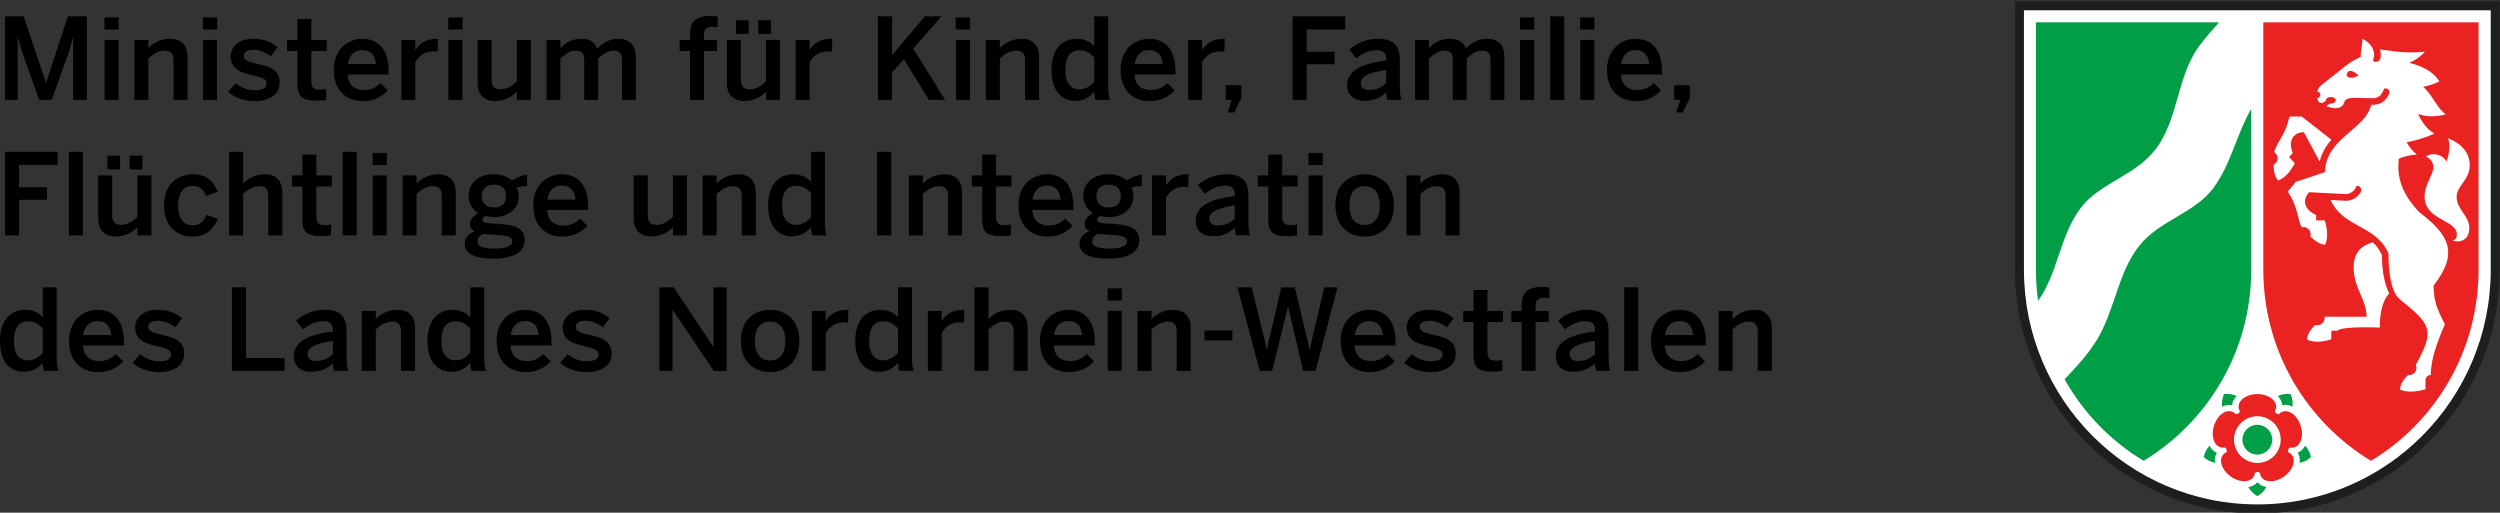
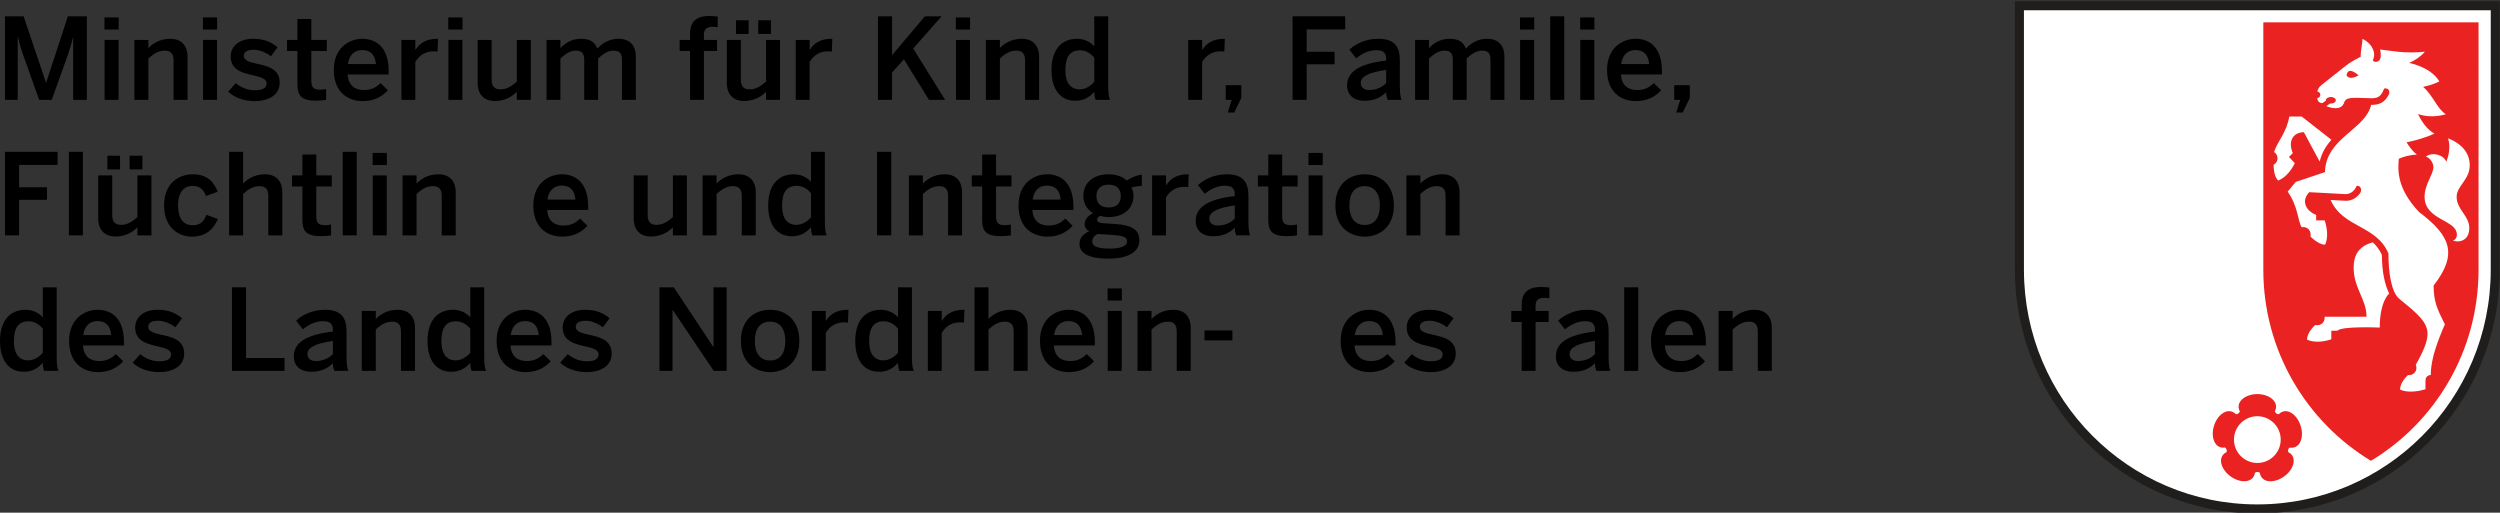
<svg xmlns="http://www.w3.org/2000/svg" version="1.1" id="Ebene_1" x="0px" y="0px" width="2214px" height="454px" viewBox="0 0 2214 454" style="enable-background:new 0 0 2214 454;" xml:space="preserve">
  <rect x="0" y="0" width="2214" height="454" fill="#333333" stroke="none" />
  <style type="text/css">
	.st0{fill-rule:evenodd;clip-rule:evenodd;fill:#FFFFFE;}
	.st1{fill-rule:evenodd;clip-rule:evenodd;fill:#201E1D;}
	.st2{fill:#FFFFFF;}
	.st3{fill-rule:evenodd;clip-rule:evenodd;fill:#EA2221;}
	.st4{fill-rule:evenodd;clip-rule:evenodd;fill:#009E46;}
	.st5{fill-rule:evenodd;clip-rule:evenodd;}
</style>
  <desc>Created with Sketch.</desc>
  <path id="Fill-1_1_" class="st0" d="M1999.1,452.5c-117.3,0-212.5-95.7-212.5-213.7V3.3h425.1v235.6  C2211.6,356.9,2116.4,452.5,1999.1,452.5" />
  <path class="st1" d="M2213.8,1.1v237.8c0,119.2-96.1,215.8-214.7,215.8c-118.5,0-214.7-96.6-214.7-215.8V1.1H2213.8z" />
  <path class="st2" d="M2205.8,238.9c0,114.8-92.6,207.8-206.7,207.8c-114.1,0-206.7-93-206.7-207.8V9.1h413.4V238.9z" />
  <path class="st3" d="M2078.1,66.7c3,5,10.6,0,10.6,0S2079.5,57.9,2078.1,66.7z" />
-   <path id="Fill-5_1_" class="st4" d="M2007.1,431.3c-1.9,3.4-4.7,6.2-8,8.1c-3.3-1.9-6.1-4.7-8-8c3.1-0.5,6-1.8,8-4.3  C2001.2,429.4,2004,430.8,2007.1,431.3L2007.1,431.3z M1961.7,409.9c-3.8-0.8-7.3-2.5-10.1-5.1c0.8-3.8,2.6-7.3,5.2-10.1  c1.4,2.8,3.5,5.1,6.5,6.3C1961.5,403.7,1961.1,406.8,1961.7,409.9L1961.7,409.9z M1967.9,360.2c-0.5-3.8,0.2-7.7,1.7-11.3  c3.8-0.4,7.7,0.2,11.2,1.8c-2.3,2.2-3.8,5-4,8.2C1973.8,358.2,1970.8,358.7,1967.9,360.2L1967.9,360.2z M2017.2,350.7  c3.5-1.6,7.4-2.2,11.3-1.8c1.6,3.5,2.2,7.4,1.8,11.2c-2.8-1.5-5.9-2.1-9-1.2C2020.9,355.7,2019.4,353,2017.2,350.7L2017.2,350.7z   M2041.4,394.7c2.6,2.8,4.4,6.4,5.2,10.1c-2.8,2.6-6.3,4.4-10.1,5.1c0.5-3.1,0.1-6.2-1.6-9C2037.8,399.7,2040,397.5,2041.4,394.7  L2041.4,394.7z M1999.1,402.6c-7.3,0-13.2-5.9-13.2-13.2c0-7.3,5.9-13.2,13.2-13.2c7.3,0,13.2,5.9,13.2,13.2  C2012.3,396.6,2006.4,402.6,1999.1,402.6L1999.1,402.6z M1803.1,19.8h162.1c-6,6.6-11.9,13.4-17.3,20.6  c-20.4,27.3-18.4,65.3-39.1,92c-18,23.3-48.6,29.4-65.5,51c-19.1,24.4-20.4,58-38.4,83c-1.2-9-1.9-18.2-1.9-27.5V19.8H1803.1z   M1993.7,96.4v142.5c0,71.9-38.3,134.7-95.3,169.2c-29.1-17.5-53.3-42.4-70-72.2c10.4-10.8,20.5-21.8,28.4-34.6  c16.1-26.1,18.5-59.2,37.6-83.5c17.7-22.5,48.8-28.8,65.5-50.9C1975.7,145.7,1980.6,119,1993.7,96.4L1993.7,96.4z" />
  <path class="st3" d="M2004.4,19.8v219.1c0,71.9,38.3,134.7,95.3,169.2c57.1-34.4,95.3-97.3,95.3-169.2V19.8H2004.4z M2017.5,159.9  c-4-4-4-12.5-4-14c0.6-0.3,1.1-0.7,1.6-1.2c2.5-2.5,2.5-6.6,0-9.1c-0.4-0.4-0.8-0.7-1.2-1c3.6-10.7,10.7-16.2,13.5-31.4h11  l26.3,20.6c-4.7,5.3-8.6,11.5-10.4,19.3l-14-26c-9,0-14.5,7.4-9.8,18.5l-3.4,3.4l5.2,5.5C2028.4,152.3,2023.2,157.7,2017.5,159.9z   M2107.5,290.1c0,0-33.6-1.5-37.6,2.8h-5.3v7.6c-8.3,2.7-16,2.8-21.5,0.3c0-6.7,7.2-12.9,7.2-12.9c0.7,0,1.4,0.1,2,0.1  c3.5,0,6.4-2.9,6.4-6.4c0-0.4,0-0.8-0.1-1.1h37.2c0-15.3-11.4-25.4-11.4-43.3c0-11.7,4.6-19.1,16.9-22.6c3.1,2.8,5.8,6.3,8.1,11.1  c0.1,15.7,2.7,26.5,6.5,34.3C2116,259.9,2107.5,266.4,2107.5,290.1z M2165.2,287.2c-0.6,1.4-3.7,8.3-6.7,16.7  c-3.3,9.2-5.8,19.3-5.8,28.2c0,0-4.7,0-4.7,5v7.6c-8.6,2.7-17.4,2.8-22.5,0.3c0-6.6,6.5-12.3,7.1-12.9c0.3,0.1,0.7,0.1,1,0.1  c3.5,0,6.4-2.9,6.4-6.4c0-1-0.2-1.9-0.6-2.7c17.6-31.4,13-36-14.4-58.3c-7.5-6.1-9.8-24-9.8-40.4c-10.9-25.4-40.2-22.4-51.2-47.3  l12.8,0.7c6.6,0.4,11.2-3.6,13.4-6.9c2-3.1,0-7.2-3.3-6.1c-1.5,4.1-5.5,7.4-10,7.1l-31.8-1.7c-6.3,6.3-5,15.4,6.1,20.2v4.8h7.6  c2.7,8.6,2.8,16.3,0.3,21.5c-6.1,0-12.9-7.2-12.9-7.2c0-0.8,0.1-1.4,0.1-2c0-3.5-2.9-6.4-6.4-6.4c-0.5,0-1,0.1-1.5,0.2  c-3.6-5.7-3-18-12.4-31.6l7.1-8.6l25.9-8.7c0.7-30.3,35.6-37.3,40.9-59.5c7.5,0,12.1-2.2,15.7-9.3c0.9-1.8,0.5-6.1-4.2-5.2  c-2.6,7.3-6,8.6-10.9,8.6c-12.6,0-22.7-2.1-24.4,3.5c-2.8,9.4-15.9,3.5-15.9,3.5l3.2-2.3c0.3,0,0.5,0,0.8,0c2.4,0,4.4-1.3,4.4-2.9  s-2-2.9-4.4-2.9s-4.4,1.3-4.4,2.9c0,0.1,0,0.2,0,0.3l-3,2.2c-3.9,0-4.5-3-4.6-4.5c1.5,0,2.7-1.3,2.7-2.8c0-1.6-1.1-2.8-2.6-2.8  c0.1-1.2,0.7-3.5,3.5-5.8l22.3-17.7c3.2-2.6,9.7-6,12.6-7.5c-0.3-4.9,1.5-11.3,1.5-15.8c0,0,6.6,2.8,9.3,9.2c2,4.7,0.7,7.7-0.1,10  c1.2,1.9,6.3,1.9,6.9-3c0.2-1.9,0.2-4.2-0.5-6.8c8.7,0.9,20.9,3.9,39.7,2c-3.8,4.4-8.7,7.6-13.9,9.9c9.4,2.2,20.9,6.8,26.7,16.4  c-4.5,2.3-9.5,3.8-14.4,4.8c9,7.8,12.5,19.6,20.2,24.3c-10,2.8-18.2,2-24.7-0.2c3.1,6.4,8,13.9,14.6,17.3  c-9.1,4.1-17.9,6.4-24.7,7.7c2.1,3.6,5.3,8,9.1,10.9c-7,0.3-12.7,2.2-16,3.7c-0.6,8.2-2.9,25.3,18,47.2c27.7,21,34.7,36.9,12.8,65.1  C2155.4,266.9,2157.8,272.6,2165.2,287.2z M2187.2,146.4c0,12.8-11.6,18.3-11.6,27.9c0,11.3,11.2,16.7,11.2,27.6  c0,11.3-8.9,13.2-14.6,11.2c0,0,3.6-0.9,3.6-5.3c0-13.4-28.6-12.6-28.6-33.6c0-11,7.8-19.7,7.8-26.2c0-3.3-2.5-7.9-6.7-9.4  c5.9-4.2,15.7-1.6,18.2,4.7c2-5.3,3.9-13.2,1.5-20.8C2181.4,127.8,2187.2,136.5,2187.2,146.4L2187.2,146.4z" />
  <path class="st3" d="M2027.7,396.4c9.2,1.5,13.1-9.3,9.7-19.5c-3.3-10.2-12.7-16.7-19.3-10.1c-1.6,0.1-3-1-3.5-2.5  c4.3-8.3-4.8-15.3-15.5-15.3s-19.8,7-15.5,15.3c-0.4,1.5-1.9,2.6-3.5,2.5c-6.6-6.6-16-0.2-19.3,10s0.5,21,9.7,19.5  c1.3,0.9,1.9,2.6,1.3,4.1c-8.4,4.2-5.1,15.2,3.6,21.5s20.1,6,21.6-3.2c1.2-1,3-1,4.3,0c1.4,9.3,12.9,9.5,21.6,3.2  s11.9-17.3,3.6-21.5C2025.8,399,2026.4,397.2,2027.7,396.4z M1999.1,410c-11.4,0-20.7-9.3-20.7-20.7c0-11.4,9.3-20.7,20.7-20.7  s20.7,9.3,20.7,20.7C2019.8,400.8,2010.5,410,1999.1,410z" />
  <g id="Group-94_1_" transform="translate(0, 12.543)">
    <path id="Fill-10_1_" class="st5" d="M4.4,1.9h16.5l19.8,58.7h0.2L60.1,1.9h16.8v74H64.8V20.7h-0.2c-1.1,5.1-2.7,9.9-4.4,15.1   L45.8,75.9H34.7L20.4,35.8c-1.8-5.3-2.9-8.5-4.5-15.6h-0.2v55.7H4.4V1.9z" />
    <path id="Fill-12_1_" class="st5" d="M92.6,75.9H105V22.8H92.6V75.9z M92.5,13.6h12.6V2.9H92.5V13.6z" />
    <path id="Fill-14_1_" class="st5" d="M119,22.8h12.4V30c3.4-3.6,9.8-8.2,19.4-8.2c9.3,0,15.3,5.5,15.3,16v38.1h-12.4v-35   c0-5.9-2.5-8.6-7.9-8.6s-9.9,2.8-14.4,6.9v36.7H119V22.8z" />
    <path id="Fill-15_1_" class="st5" d="M179.8,75.9h12.4V22.8h-12.4V75.9z M179.7,13.6h12.6V2.9h-12.6V13.6z" />
    <path id="Fill-16_1_" class="st5" d="M202.1,68.6l6.7-7.5c4,3.4,9.9,6.3,16.7,6.3c6.6,0,10.6-1.7,10.6-6.1c0-4.3-5.4-5.6-11.8-7.1   c-9.1-2.1-20-4.5-20-16.8c0-9.3,8-15.6,19.7-15.6c10.1,0,16.3,2.9,21.8,7.5l-5.9,8c-3.9-3.2-10.2-5.8-15-5.8c-6.8,0-9,2.4-9,5.4   c0,4.3,5.3,5.6,11.6,7c9.1,2,20.2,4.3,20.2,16.7c0,11.2-10.1,16.4-22.2,16.4C215.7,77,206.9,73.5,202.1,68.6" />
    <path id="Fill-17_1_" class="st5" d="M263.4,62V32.6h-9.2v-9.8h9.2V4.3h12.3v18.5h13.7v9.8h-13.7v26.3c0,5.7,1.7,8,7.8,8   c1.8,0,4.1-0.3,5.3-0.7v9.7c-1.3,0.3-5.9,0.7-9,0.7C266.3,76.6,263.4,71.6,263.4,62" />
    <path id="Fill-18_1_" class="st5" d="M332.9,44.2c-0.7-8.1-4.7-12.4-12.1-12.4c-6,0-11.5,3.4-12.7,12.4H332.9z M295.6,49.4   c0-20.2,14.3-27.6,25.3-27.6c11.9,0,23.3,7.1,23.3,28.7v2.9h-36.3c0.5,9.6,6.4,13.8,14.2,13.8c6.9,0,10.9-2.3,14.9-6.2l6.5,6.4   c-5.5,6.1-12.8,9.6-22.3,9.6C307.9,77,295.6,68.9,295.6,49.4L295.6,49.4z" />
    <path id="Fill-19_1_" class="st5" d="M355.5,22.8h12.3v8.7h0.2c3.3-5.3,9-9.7,19.1-9.7h0.8l-0.4,11.3c-0.6-0.1-2.6-0.2-3.3-0.2   c-7.9,0-12.9,3.7-16.4,9.4v33.6h-12.3L355.5,22.8L355.5,22.8z" />
    <path id="Fill-20_1_" class="st5" d="M397.1,75.9h12.4V22.8h-12.4V75.9z M397,13.6h12.6V2.9H397V13.6z" />
    <path id="Fill-21_1_" class="st5" d="M423,60.9V22.8h12.4V58c0,5.9,2.5,8.6,7.9,8.6s9.9-2.8,14.4-6.9V22.8h12.4v53.1h-12.4v-7.2   c-3.4,3.6-9.8,8.2-19.4,8.2C429,76.9,423,71.4,423,60.9" />
    <path id="Fill-22_1_" class="st5" d="M484,22.8h12.3v7.3c4.1-4.5,10.1-8.3,18.2-8.3c8.9,0,12.4,3.5,14.5,8.7   c4.2-4.6,10.5-8.7,18.6-8.7c10.8,0,15.5,6.5,15.5,16v38.1h-12.3v-35c0-5.9-1.7-8.6-7.5-8.6c-5,0-9,2.8-13.6,6.9v36.7h-12.3v-35   c0-5.9-1.7-8.6-7.5-8.6c-4.9,0-9,2.8-13.6,6.9v36.7H484V22.8z" />
    <path id="Fill-23_1_" class="st5" d="M611.1,32.6h-9.2v-9.8h9.2v-5.4c0-8.9,3.7-15.8,17.2-15.8c2.3,0,6.4,0.4,7.3,0.5v9.5   c-0.8-0.2-2.8-0.4-4.2-0.4c-4.4,0-8,1.2-8,6.9v4.7H635v9.8h-11.6v43.3h-12.3L611.1,32.6L611.1,32.6z" />
    <path id="Fill-24_1_" class="st5" d="M671.5,17.5h11.3V5.4h-11.3V17.5z M651.8,17.5H663V5.4h-11.2V17.5z M643.7,60.9V22.8h12.4V58   c0,5.9,2.5,8.6,7.9,8.6s9.9-2.8,14.4-6.9V22.8h12.4v53.1h-12.4v-7.2c-3.4,3.6-9.8,8.2-19.4,8.2C649.7,76.9,643.7,71.4,643.7,60.9   L643.7,60.9z" />
    <path id="Fill-25_1_" class="st5" d="M704.7,22.8H717v8.7h0.2c3.3-5.3,9-9.7,19.1-9.7h0.8l-0.4,11.3c-0.6-0.1-2.6-0.2-3.3-0.2   c-7.9,0-12.9,3.7-16.4,9.4v33.6h-12.3L704.7,22.8L704.7,22.8z" />
    <polygon id="Fill-26_1_" class="st5" points="777.5,1.9 790,1.9 790,36.3 819.1,1.9 833.9,1.9 808.7,30.4 837,75.9 822.7,75.9    800.5,40 790,51.6 790,75.9 777.5,75.9  " />
    <path id="Fill-27_1_" class="st5" d="M846.6,75.9H859V22.8h-12.4V75.9z M846.5,13.6h12.6V2.9h-12.6V13.6z" />
    <path id="Fill-28_1_" class="st5" d="M873.1,22.8h12.4V30c3.4-3.6,9.8-8.2,19.4-8.2c9.3,0,15.3,5.5,15.3,16v38.1h-12.4v-35   c0-5.9-2.5-8.6-7.9-8.6s-9.9,2.8-14.4,6.9v36.7h-12.4L873.1,22.8L873.1,22.8z" />
    <path id="Fill-29_1_" class="st5" d="M969.1,59.9V38.6c-3.3-4.3-8.1-6.6-12.5-6.6c-9.3,0-13.1,6-13.1,17.8   c0,11.2,4.8,16.8,12.7,16.8C961.3,66.6,966.2,63.4,969.1,59.9 M931.2,49.5c0-18.4,9.1-27.7,22.7-27.7c5.7,0,11.3,2.3,15.2,6.7V1.9   h12.3v61c0,6.4,0.4,10.3,1.6,13h-12.7c-0.7-1.5-1.2-4.5-1.2-7.2c-3.9,4.5-9,8-16.9,8C940.1,76.7,931.2,67.9,931.2,49.5" />
-     <path id="Fill-30_1_" class="st5" d="M1029.7,44.2c-0.7-8.1-4.7-12.4-12.1-12.4c-6,0-11.5,3.4-12.7,12.4H1029.7z M992.4,49.4   c0-20.2,14.3-27.6,25.3-27.6c11.9,0,23.3,7.1,23.3,28.7v2.9h-36.3c0.5,9.6,6.4,13.8,14.2,13.8c6.9,0,10.9-2.3,14.9-6.2l6.5,6.4   c-5.5,6.1-12.8,9.6-22.3,9.6C1004.7,77,992.4,68.9,992.4,49.4L992.4,49.4z" />
    <path id="Fill-31_1_" class="st5" d="M1052.3,22.8h12.3v8.7h0.2c3.3-5.3,9-9.7,19.1-9.7h0.8l-0.4,11.3c-0.6-0.1-2.6-0.2-3.3-0.2   c-7.9,0-12.9,3.7-16.4,9.4v33.6h-12.3L1052.3,22.8L1052.3,22.8z" />
    <polygon id="Fill-32_1_" class="st5" points="1090.8,75.9 1085.5,75.9 1085.5,62.9 1099.3,62.9 1099.3,74.2 1093,87.1 1087.3,87.1     " />
    <polygon id="Fill-33_1_" class="st5" points="1144.7,1.9 1191.3,1.9 1191.3,13.5 1157.2,13.5 1157.2,33.3 1181.9,33.3 1181.9,44.4    1157.2,44.4 1157.2,75.9 1144.7,75.9  " />
    <path id="Fill-34_1_" class="st5" d="M1227.6,61.1V49.4c-14.7,2-22.5,5.6-22.5,11.4c0,4.2,2.9,6.4,7.4,6.4   C1218.8,67.2,1223.7,64.8,1227.6,61.1 M1193,63.1c0-11.5,9.8-19.2,34.6-22v-1.6c0-5.3-2.8-7.6-8.7-7.6c-7.4,0-13.4,3.6-17.9,7.2   l-6-7.7c5.7-5.2,14.6-9.6,25.6-9.6c14.2,0,19.1,6.8,19.1,19.2v21.9c0,6.4,0.4,10.3,1.5,13h-12.4c-0.7-2.2-1.2-3.8-1.2-6.8   c-5.4,5.5-11.7,7.6-19.6,7.6C1199.4,76.7,1193,71.9,1193,63.1" />
    <path id="Fill-35_1_" class="st5" d="M1253.2,22.8h12.3v7.3c4.1-4.5,10.1-8.3,18.2-8.3c8.9,0,12.4,3.5,14.5,8.7   c4.2-4.6,10.5-8.7,18.6-8.7c10.8,0,15.5,6.5,15.5,16v38.1H1320v-35c0-5.9-1.7-8.6-7.5-8.6c-5,0-9,2.8-13.6,6.9v36.7h-12.3v-35   c0-5.9-1.7-8.6-7.5-8.6c-4.9,0-9,2.8-13.6,6.9v36.7h-12.3V22.8z" />
    <path id="Fill-36_1_" class="st5" d="M1346.2,75.9h12.4V22.8h-12.4V75.9z M1346.1,13.6h12.6V2.9h-12.6V13.6z" />
    <polygon id="Fill-37_1_" class="st5" points="1372.9,75.9 1385.3,75.9 1385.3,1.9 1372.9,1.9  " />
    <path id="Fill-38_1_" class="st5" d="M1399.5,75.9h12.4V22.8h-12.4V75.9z M1399.4,13.6h12.6V2.9h-12.6V13.6z" />
    <path id="Fill-39_1_" class="st5" d="M1460.5,44.2c-0.7-8.1-4.7-12.4-12.1-12.4c-6,0-11.5,3.4-12.7,12.4H1460.5z M1423.2,49.4   c0-20.2,14.3-27.6,25.3-27.6c11.9,0,23.3,7.1,23.3,28.7v2.9h-36.3c0.5,9.6,6.4,13.8,14.2,13.8c6.9,0,10.9-2.3,14.9-6.2l6.5,6.4   c-5.5,6.1-12.8,9.6-22.3,9.6C1435.5,77,1423.2,68.9,1423.2,49.4L1423.2,49.4z" />
    <polygon id="Fill-40_1_" class="st5" points="1488,75.9 1482.7,75.9 1482.7,62.9 1496.5,62.9 1496.5,74.2 1490.2,87.1 1484.5,87.1     " />
    <polygon id="Fill-41_1_" class="st5" points="4.4,121.9 51,121.9 51,133.5 16.9,133.5 16.9,153.3 41.6,153.3 41.6,164.4    16.9,164.4 16.9,195.9 4.4,195.9  " />
    <polygon id="Fill-42_1_" class="st5" points="61,195.9 73.4,195.9 73.4,121.9 61,121.9  " />
    <path id="Fill-43_1_" class="st5" d="M114.8,137.5h11.3v-12.1h-11.3V137.5z M95.1,137.5h11.2v-12.1H95.1V137.5z M87,180.9v-38.1   h12.4V178c0,5.9,2.5,8.6,7.9,8.6s9.9-2.8,14.4-6.9v-36.9h12.4v53.1h-12.4v-7.2c-3.4,3.6-9.8,8.2-19.4,8.2   C93,196.9,87,191.4,87,180.9L87,180.9z" />
    <path id="Fill-44_1_" class="st5" d="M145.3,169.4c0-20.3,13.7-27.6,25.5-27.6c13.2,0,18.8,7.3,22,15.5l-10.4,3.7   c-2.1-6-5.9-8.9-11.8-8.9c-7,0-12.9,4.6-12.9,17.3c0,11.3,4.6,17.5,12.7,17.5c5.6,0,9.5-1.7,12.4-9.2l10.2,3.7   c-3.8,8.5-10.1,15.6-22.9,15.6C157.8,197,145.3,188.8,145.3,169.4" />
    <path id="Fill-45_1_" class="st5" d="M202.9,121.9h12.4V150c3.4-3.6,9.8-8.2,19.4-8.2c9.3,0,15.3,5.5,15.3,16v38.1h-12.4v-35   c0-5.9-2.5-8.6-7.9-8.6s-9.9,2.8-14.4,6.9v36.7h-12.4L202.9,121.9L202.9,121.9z" />
    <path id="Fill-46_1_" class="st5" d="M267.8,182v-29.4h-9.2v-9.8h9.2v-18.5h12.3v18.5h13.7v9.8h-13.7v26.3c0,5.7,1.7,8,7.8,8   c1.8,0,4.1-0.3,5.3-0.7v9.7c-1.3,0.3-5.9,0.7-9,0.7C270.7,196.6,267.8,191.6,267.8,182" />
    <polygon id="Fill-47_1_" class="st5" points="303.5,195.9 315.9,195.9 315.9,121.9 303.5,121.9  " />
    <path id="Fill-48_1_" class="st5" d="M330.1,195.9h12.4v-53.1h-12.4V195.9z M330,133.6h12.6v-10.7H330V133.6z" />
    <path id="Fill-49_1_" class="st5" d="M356.5,142.8h12.4v7.2c3.4-3.6,9.8-8.2,19.4-8.2c9.3,0,15.3,5.5,15.3,16v38.1h-12.4v-35   c0-5.9-2.5-8.6-7.9-8.6s-9.9,2.8-14.4,6.9v36.7h-12.4V142.8z" />
-     <path id="Fill-50_1_" class="st5" d="M448.2,161.2c0-6.6-3.8-10.2-10.8-10.2c-6.8,0-10.8,3.7-10.8,10.2s4.1,10,10.9,10   C444.2,171.2,448.2,167.7,448.2,161.2 M453.7,201.4c0-3.8-2.7-5.2-13.5-5.9l-9.2-0.6c-1.1,0-2.1-0.1-3.2-0.3   c-3.5,1.6-4.9,4.1-4.9,6.8c0,4.7,5.4,6.2,16.2,6.2C448.1,207.6,453.7,205.2,453.7,201.4 M411.6,203.5c0-5.3,3.3-9.1,8.7-11.2   c-2.7-1.4-4.1-3.6-4.1-6.5c0-4,3.2-7.3,7.2-9.7c-5.4-3.4-8.4-8.8-8.4-15.3c0-10.9,8.4-19,22.3-19c7.3,0,12.7,2.4,16.3,5.6   c3.4-2.7,8.8-4.8,13.2-5.2v10c-2.4,0-5.8,0.3-9.3,1.4c1.2,1.9,1.9,4.4,1.9,7.2c0,11.1-8.3,18.9-22.1,18.9c-3,0-4.8-0.4-7.4-1.1   c-1.6,0.9-2.7,2-2.7,3.4c0,2.1,1.4,2.8,6.1,3.2l9.4,0.6c15.7,1,21.9,5.2,21.9,14.5c0,10.9-11,16.2-27.4,16.2   C418.9,216.5,411.6,211.2,411.6,203.5" />
    <path id="Fill-51_1_" class="st5" d="M509.6,164.2c-0.7-8.1-4.7-12.4-12.1-12.4c-6,0-11.5,3.4-12.7,12.4H509.6z M472.3,169.4   c0-20.2,14.3-27.6,25.3-27.6c11.9,0,23.3,7.1,23.3,28.7v2.9h-36.3c0.5,9.6,6.4,13.8,14.2,13.8c6.9,0,10.9-2.3,14.9-6.2l6.5,6.4   c-5.5,6.1-12.8,9.6-22.3,9.6C484.6,197,472.3,188.9,472.3,169.4L472.3,169.4z" />
    <path id="Fill-52_1_" class="st5" d="M561.2,180.9v-38.1h12.4V178c0,5.9,2.5,8.6,7.9,8.6s9.9-2.8,14.4-6.9v-36.9h12.4v53.1h-12.4   v-7.2c-3.4,3.6-9.8,8.2-19.4,8.2C567.2,196.9,561.2,191.4,561.2,180.9" />
    <path id="Fill-53_1_" class="st5" d="M622.2,142.8h12.4v7.2c3.4-3.6,9.8-8.2,19.4-8.2c9.3,0,15.3,5.5,15.3,16v38.1h-12.4v-35   c0-5.9-2.5-8.6-7.9-8.6s-9.9,2.8-14.4,6.9v36.7h-12.4L622.2,142.8L622.2,142.8z" />
    <path id="Fill-54_1_" class="st5" d="M718.2,179.9v-21.3c-3.3-4.3-8.1-6.6-12.5-6.6c-9.3,0-13.1,6-13.1,17.8   c0,11.2,4.8,16.8,12.7,16.8C710.4,186.6,715.3,183.4,718.2,179.9 M680.3,169.5c0-18.4,9.1-27.7,22.7-27.7c5.7,0,11.3,2.3,15.2,6.7   v-26.6h12.3v61c0,6.4,0.4,10.3,1.6,13h-12.7c-0.7-1.5-1.2-4.5-1.2-7.2c-3.9,4.5-9,8-16.9,8C689.2,196.7,680.3,187.9,680.3,169.5" />
    <polygon id="Fill-55_1_" class="st5" points="776.7,195.9 789.3,195.9 789.3,121.9 776.7,121.9  " />
    <path id="Fill-56_1_" class="st5" d="M804.9,142.8h12.4v7.2c3.4-3.6,9.8-8.2,19.4-8.2c9.3,0,15.3,5.5,15.3,16v38.1h-12.4v-35   c0-5.9-2.5-8.6-7.9-8.6s-9.9,2.8-14.4,6.9v36.7h-12.4L804.9,142.8L804.9,142.8z" />
    <path id="Fill-57_1_" class="st5" d="M869.8,182v-29.4h-9.2v-9.8h9.2v-18.5h12.3v18.5h13.7v9.8h-13.7v26.3c0,5.7,1.7,8,7.8,8   c1.8,0,4.1-0.3,5.3-0.7v9.7c-1.3,0.3-5.9,0.7-9,0.7C872.7,196.6,869.8,191.6,869.8,182" />
    <path id="Fill-58_1_" class="st5" d="M939.3,164.2c-0.7-8.1-4.7-12.4-12.1-12.4c-6,0-11.5,3.4-12.7,12.4H939.3z M902,169.4   c0-20.2,14.3-27.6,25.3-27.6c11.9,0,23.3,7.1,23.3,28.7v2.9h-36.3c0.5,9.6,6.4,13.8,14.2,13.8c6.9,0,10.9-2.3,14.9-6.2l6.5,6.4   c-5.5,6.1-12.8,9.6-22.3,9.6C914.3,197,902,188.9,902,169.4L902,169.4z" />
    <path id="Fill-59_1_" class="st5" d="M992.6,161.2c0-6.6-3.8-10.2-10.8-10.2c-6.8,0-10.8,3.7-10.8,10.2s4.1,10,10.9,10   C988.6,171.2,992.6,167.7,992.6,161.2 M998.1,201.4c0-3.8-2.7-5.2-13.5-5.9l-9.2-0.6c-1.1,0-2.1-0.1-3.2-0.3   c-3.5,1.6-4.9,4.1-4.9,6.8c0,4.7,5.4,6.2,16.2,6.2C992.5,207.6,998.1,205.2,998.1,201.4 M956,203.5c0-5.3,3.3-9.1,8.7-11.2   c-2.7-1.4-4.1-3.6-4.1-6.5c0-4,3.2-7.3,7.2-9.7c-5.4-3.4-8.4-8.8-8.4-15.3c0-10.9,8.4-19,22.3-19c7.3,0,12.7,2.4,16.3,5.6   c3.4-2.7,8.8-4.8,13.2-5.2v10c-2.4,0-5.8,0.3-9.3,1.4c1.2,1.9,1.9,4.4,1.9,7.2c0,11.1-8.3,18.9-22.1,18.9c-3,0-4.8-0.4-7.4-1.1   c-1.6,0.9-2.7,2-2.7,3.4c0,2.1,1.4,2.8,6.1,3.2l9.4,0.6c15.7,1,21.9,5.2,21.9,14.5c0,10.9-11,16.2-27.4,16.2   C963.3,216.5,956,211.2,956,203.5" />
    <path id="Fill-60_1_" class="st5" d="M1020.3,142.8h12.3v8.7h0.2c3.3-5.3,9-9.7,19.1-9.7h0.8l-0.4,11.3c-0.6-0.1-2.6-0.2-3.3-0.2   c-7.9,0-12.9,3.7-16.4,9.4v33.6h-12.3L1020.3,142.8L1020.3,142.8z" />
    <path id="Fill-61_1_" class="st5" d="M1093.5,181.1v-11.7c-14.7,2-22.5,5.6-22.5,11.4c0,4.2,2.9,6.4,7.4,6.4   C1084.7,187.2,1089.6,184.8,1093.5,181.1 M1058.9,183.1c0-11.5,9.8-19.2,34.6-22v-1.6c0-5.3-2.8-7.6-8.7-7.6   c-7.4,0-13.4,3.6-17.9,7.2l-6-7.7c5.7-5.2,14.6-9.6,25.6-9.6c14.2,0,19.1,6.8,19.1,19.2v21.9c0,6.4,0.4,10.3,1.5,13h-12.4   c-0.7-2.2-1.2-3.8-1.2-6.8c-5.4,5.5-11.7,7.6-19.6,7.6C1065.3,196.7,1058.9,191.9,1058.9,183.1" />
    <path id="Fill-62_1_" class="st5" d="M1123.2,182v-29.4h-9.2v-9.8h9.2v-18.5h12.3v18.5h13.7v9.8h-13.7v26.3c0,5.7,1.7,8,7.8,8   c1.8,0,4.1-0.3,5.3-0.7v9.7c-1.3,0.3-5.9,0.7-9,0.7C1126.1,196.6,1123.2,191.6,1123.2,182" />
    <path id="Fill-63_1_" class="st5" d="M1158.9,195.9h12.4v-53.1h-12.4V195.9z M1158.8,133.6h12.6v-10.7h-12.6V133.6z" />
    <path id="Fill-64_1_" class="st5" d="M1222,169.4c0-9.9-4.2-17.1-13.5-17.1c-8.9,0-13.5,6.4-13.5,17.1c0,10.1,4.1,17.3,13.5,17.3   C1217.4,186.7,1222,180.3,1222,169.4 M1182.6,169.4c0-19.6,12.9-27.6,25.9-27.6c12.9,0,25.9,8,25.9,27.6c0,19.4-13,27.6-25.9,27.6   S1182.6,188.8,1182.6,169.4" />
    <path id="Fill-65_1_" class="st5" d="M1245.5,142.8h12.4v7.2c3.4-3.6,9.8-8.2,19.4-8.2c9.3,0,15.3,5.5,15.3,16v38.1h-12.4v-35   c0-5.9-2.5-8.6-7.9-8.6s-9.9,2.8-14.4,6.9v36.7h-12.4V142.8z" />
    <path id="Fill-66_1_" class="st5" d="M37.9,299.9v-21.3c-3.3-4.3-8.1-6.6-12.5-6.6c-9.3,0-13.1,6-13.1,17.8   c0,11.2,4.8,16.8,12.7,16.8C30.1,306.6,35,303.4,37.9,299.9 M0,289.5c0-18.4,9.1-27.7,22.7-27.7c5.7,0,11.3,2.3,15.2,6.7v-26.6   h12.3v61c0,6.4,0.4,10.3,1.6,13H39.1c-0.7-1.5-1.2-4.5-1.2-7.2c-3.9,4.5-9,8-16.9,8C8.9,316.7,0,307.9,0,289.5" />
    <path id="Fill-67_1_" class="st5" d="M98.5,284.2c-0.7-8.1-4.7-12.4-12.1-12.4c-6,0-11.5,3.4-12.7,12.4H98.5z M61.2,289.4   c0-20.2,14.3-27.6,25.3-27.6c11.9,0,23.3,7.1,23.3,28.7v2.9H73.5c0.5,9.6,6.4,13.8,14.2,13.8c6.9,0,10.9-2.3,14.9-6.2l6.5,6.4   c-5.5,6.1-12.8,9.6-22.3,9.6C73.5,317,61.2,308.9,61.2,289.4L61.2,289.4z" />
    <path id="Fill-68_1_" class="st5" d="M117.5,308.6l6.7-7.5c4,3.4,9.9,6.3,16.7,6.3c6.6,0,10.6-1.7,10.6-6.1c0-4.3-5.4-5.6-11.8-7.1   c-9.1-2.1-20-4.5-20-16.8c0-9.3,8-15.6,19.7-15.6c10.1,0,16.3,2.9,21.8,7.5l-5.9,8c-3.9-3.2-10.2-5.8-15-5.8c-6.8,0-9,2.4-9,5.4   c0,4.3,5.3,5.6,11.6,7c9.1,2,20.2,4.3,20.2,16.7c0,11.2-10.1,16.4-22.2,16.4C131.1,317,122.3,313.5,117.5,308.6" />
    <polygon id="Fill-69_1_" class="st5" points="205.4,241.9 217.9,241.9 217.9,304.5 252,304.5 252,315.9 205.4,315.9  " />
    <path id="Fill-70_1_" class="st5" d="M294.8,301.1v-11.7c-14.7,2-22.5,5.6-22.5,11.4c0,4.2,2.9,6.4,7.4,6.4   C286,307.2,290.9,304.8,294.8,301.1 M260.2,303.1c0-11.5,9.8-19.2,34.6-22v-1.6c0-5.3-2.8-7.6-8.7-7.6c-7.4,0-13.4,3.6-17.9,7.2   l-6-7.7c5.7-5.2,14.6-9.6,25.6-9.6c14.2,0,19.1,6.8,19.1,19.2v21.9c0,6.4,0.4,10.3,1.5,13H296c-0.7-2.2-1.2-3.8-1.2-6.8   c-5.4,5.5-11.7,7.6-19.6,7.6C266.6,316.7,260.2,311.9,260.2,303.1" />
    <path id="Fill-71_1_" class="st5" d="M320.4,262.8h12.4v7.2c3.4-3.6,9.8-8.2,19.4-8.2c9.3,0,15.3,5.5,15.3,16v38.1h-12.4v-35   c0-5.9-2.5-8.6-7.9-8.6s-9.9,2.8-14.4,6.9v36.7h-12.4V262.8z" />
    <path id="Fill-72_1_" class="st5" d="M416.5,299.9v-21.3c-3.3-4.3-8.1-6.6-12.5-6.6c-9.3,0-13.1,6-13.1,17.8   c0,11.2,4.8,16.8,12.7,16.8C408.7,306.6,413.6,303.4,416.5,299.9 M378.6,289.5c0-18.4,9.1-27.7,22.7-27.7c5.7,0,11.3,2.3,15.2,6.7   v-26.6h12.3v61c0,6.4,0.4,10.3,1.6,13h-12.7c-0.7-1.5-1.2-4.5-1.2-7.2c-3.9,4.5-9,8-16.9,8C387.5,316.7,378.6,307.9,378.6,289.5" />
    <path id="Fill-73_1_" class="st5" d="M477.1,284.2c-0.7-8.1-4.7-12.4-12.1-12.4c-6,0-11.5,3.4-12.7,12.4H477.1z M439.8,289.4   c0-20.2,14.3-27.6,25.3-27.6c11.9,0,23.3,7.1,23.3,28.7v2.9h-36.3c0.5,9.6,6.4,13.8,14.2,13.8c6.9,0,10.9-2.3,14.9-6.2l6.5,6.4   c-5.5,6.1-12.8,9.6-22.3,9.6C452.1,317,439.8,308.9,439.8,289.4L439.8,289.4z" />
    <path id="Fill-74_1_" class="st5" d="M496.1,308.6l6.7-7.5c4,3.4,9.9,6.3,16.7,6.3c6.6,0,10.6-1.7,10.6-6.1c0-4.3-5.4-5.6-11.8-7.1   c-9.1-2.1-20-4.5-20-16.8c0-9.3,8-15.6,19.7-15.6c10.1,0,16.3,2.9,21.8,7.5l-5.9,8c-3.9-3.2-10.2-5.8-15-5.8c-6.8,0-9,2.4-9,5.4   c0,4.3,5.3,5.6,11.6,7c9.1,2,20.2,4.3,20.2,16.7c0,11.2-10.1,16.4-22.2,16.4C509.7,317,500.9,313.5,496.1,308.6" />
    <polygon id="Fill-75_1_" class="st5" points="584,241.9 596.7,241.9 631.7,294.7 631.9,294.7 631.9,241.9 643.5,241.9 643.5,315.9    632.1,315.9 595.8,262 595.6,262 595.6,315.9 584,315.9  " />
    <path id="Fill-76_1_" class="st5" d="M695.5,289.4c0-9.9-4.2-17.1-13.5-17.1c-8.9,0-13.5,6.4-13.5,17.1c0,10.1,4.1,17.3,13.5,17.3   C690.9,306.7,695.5,300.3,695.5,289.4 M656.1,289.4c0-19.6,12.9-27.6,25.9-27.6c12.9,0,25.9,8,25.9,27.6c0,19.4-13,27.6-25.9,27.6   S656.1,308.8,656.1,289.4" />
    <path id="Fill-77_1_" class="st5" d="M719,262.8h12.3v8.7h0.2c3.3-5.3,9-9.7,19.1-9.7h0.8l-0.4,11.3c-0.6-0.1-2.6-0.2-3.3-0.2   c-7.9,0-12.9,3.7-16.4,9.4v33.6H719V262.8z" />
    <path id="Fill-78_1_" class="st5" d="M795.3,299.9v-21.3c-3.3-4.3-8.1-6.6-12.5-6.6c-9.3,0-13.1,6-13.1,17.8   c0,11.2,4.8,16.8,12.7,16.8C787.5,306.6,792.4,303.4,795.3,299.9 M757.4,289.5c0-18.4,9.1-27.7,22.7-27.7c5.7,0,11.3,2.3,15.2,6.7   v-26.6h12.3v61c0,6.4,0.4,10.3,1.6,13h-12.7c-0.7-1.5-1.2-4.5-1.2-7.2c-3.9,4.5-9,8-16.9,8C766.3,316.7,757.4,307.9,757.4,289.5" />
    <path id="Fill-79_1_" class="st5" d="M821.7,262.8H834v8.7h0.2c3.3-5.3,9-9.7,19.1-9.7h0.8l-0.4,11.3c-0.6-0.1-2.6-0.2-3.3-0.2   c-7.9,0-12.9,3.7-16.4,9.4v33.6h-12.3L821.7,262.8L821.7,262.8z" />
    <path id="Fill-80_1_" class="st5" d="M863,241.9h12.4V270c3.4-3.6,9.8-8.2,19.4-8.2c9.3,0,15.3,5.5,15.3,16v38.1h-12.4v-35   c0-5.9-2.5-8.6-7.9-8.6s-9.9,2.8-14.4,6.9v36.7H863V241.9z" />
    <path id="Fill-81_1_" class="st5" d="M958.3,284.2c-0.7-8.1-4.7-12.4-12.1-12.4c-6,0-11.5,3.4-12.7,12.4H958.3z M921,289.4   c0-20.2,14.3-27.6,25.3-27.6c11.9,0,23.3,7.1,23.3,28.7v2.9h-36.3c0.5,9.6,6.4,13.8,14.2,13.8c6.9,0,10.9-2.3,14.9-6.2l6.5,6.4   c-5.5,6.1-12.8,9.6-22.3,9.6C933.3,317,921,308.9,921,289.4L921,289.4z" />
    <path id="Fill-82_1_" class="st5" d="M981,315.9h12.4v-53.1H981V315.9z M980.9,253.6h12.6v-10.7h-12.6V253.6z" />
    <path id="Fill-83_1_" class="st5" d="M1007.4,262.8h12.4v7.2c3.4-3.6,9.8-8.2,19.4-8.2c9.3,0,15.3,5.5,15.3,16v38.1h-12.4v-35   c0-5.9-2.5-8.6-7.9-8.6s-9.9,2.8-14.4,6.9v36.7h-12.4V262.8z" />
    <polygon id="Fill-84_1_" class="st5" points="1066.7,288.9 1091.4,288.9 1091.4,280.1 1066.7,280.1  " />
-     <path id="Fill-85_1_" class="st5" d="M1095.9,241.9h12.6l9.4,38.3c1.5,5.9,2.9,11.4,3.9,17.2h0.2c1-5.7,2.3-11.2,3.8-17.1l8.9-38.4   h12l9.2,38.6c1.6,6.3,2.8,10.7,3.9,16.9h0.2c1.1-6.4,2.2-10.3,3.6-16.6l9.2-38.9h11.7l-19.5,74h-10.9l-13.3-56.7h-0.2l-14,56.7h-11   L1095.9,241.9z" />
    <path id="Fill-86_1_" class="st5" d="M1224.6,284.2c-0.7-8.1-4.7-12.4-12.1-12.4c-6,0-11.5,3.4-12.7,12.4H1224.6z M1187.3,289.4   c0-20.2,14.3-27.6,25.3-27.6c11.9,0,23.3,7.1,23.3,28.7v2.9h-36.3c0.5,9.6,6.4,13.8,14.2,13.8c6.9,0,10.9-2.3,14.9-6.2l6.5,6.4   c-5.5,6.1-12.8,9.6-22.3,9.6C1199.6,317,1187.3,308.9,1187.3,289.4L1187.3,289.4z" />
    <path id="Fill-87_1_" class="st5" d="M1243.6,308.6l6.7-7.5c4,3.4,9.9,6.3,16.7,6.3c6.6,0,10.6-1.7,10.6-6.1   c0-4.3-5.4-5.6-11.8-7.1c-9.1-2.1-20-4.5-20-16.8c0-9.3,8-15.6,19.7-15.6c10.1,0,16.3,2.9,21.8,7.5l-5.9,8   c-3.9-3.2-10.2-5.8-15-5.8c-6.8,0-9,2.4-9,5.4c0,4.3,5.3,5.6,11.6,7c9.1,2,20.2,4.3,20.2,16.7c0,11.2-10.1,16.4-22.2,16.4   C1257.2,317,1248.4,313.5,1243.6,308.6" />
-     <path id="Fill-88_1_" class="st5" d="M1305,302v-29.4h-9.2v-9.8h9.2v-18.5h12.3v18.5h13.7v9.8h-13.7v26.3c0,5.7,1.7,8,7.8,8   c1.8,0,4.1-0.3,5.3-0.7v9.7c-1.3,0.3-5.9,0.7-9,0.7C1307.9,316.6,1305,311.6,1305,302" />
    <path id="Fill-89_1_" class="st5" d="M1347.6,272.6h-9.2v-9.8h9.2v-5.4c0-8.9,3.7-15.8,17.2-15.8c2.3,0,6.4,0.4,7.3,0.5v9.5   c-0.8-0.2-2.8-0.4-4.2-0.4c-4.4,0-8,1.2-8,6.9v4.7h11.6v9.8h-11.6v43.3h-12.3V272.6z" />
    <path id="Fill-90_1_" class="st5" d="M1412.5,301.1v-11.7c-14.7,2-22.5,5.6-22.5,11.4c0,4.2,2.9,6.4,7.4,6.4   C1403.7,307.2,1408.6,304.8,1412.5,301.1 M1377.9,303.1c0-11.5,9.8-19.2,34.6-22v-1.6c0-5.3-2.8-7.6-8.7-7.6   c-7.4,0-13.4,3.6-17.9,7.2l-6-7.7c5.7-5.2,14.6-9.6,25.6-9.6c14.2,0,19.1,6.8,19.1,19.2v21.9c0,6.4,0.4,10.3,1.5,13h-12.4   c-0.7-2.2-1.2-3.8-1.2-6.8c-5.4,5.5-11.7,7.6-19.6,7.6C1384.3,316.7,1377.9,311.9,1377.9,303.1" />
    <polygon id="Fill-91_1_" class="st5" points="1438.4,315.9 1450.8,315.9 1450.8,241.9 1438.4,241.9  " />
    <path id="Fill-92_1_" class="st5" d="M1499.4,284.2c-0.7-8.1-4.7-12.4-12.1-12.4c-6,0-11.5,3.4-12.7,12.4H1499.4z M1462.1,289.4   c0-20.2,14.3-27.6,25.3-27.6c11.9,0,23.3,7.1,23.3,28.7v2.9h-36.3c0.5,9.6,6.4,13.8,14.2,13.8c6.9,0,10.9-2.3,14.9-6.2l6.5,6.4   c-5.5,6.1-12.8,9.6-22.3,9.6C1474.4,317,1462.1,308.9,1462.1,289.4L1462.1,289.4z" />
    <path id="Fill-93_1_" class="st5" d="M1522,262.8h12.4v7.2c3.4-3.6,9.8-8.2,19.4-8.2c9.3,0,15.3,5.5,15.3,16v38.1h-12.4v-35   c0-5.9-2.5-8.6-7.9-8.6s-9.9,2.8-14.4,6.9v36.7H1522V262.8z" />
  </g>
</svg>